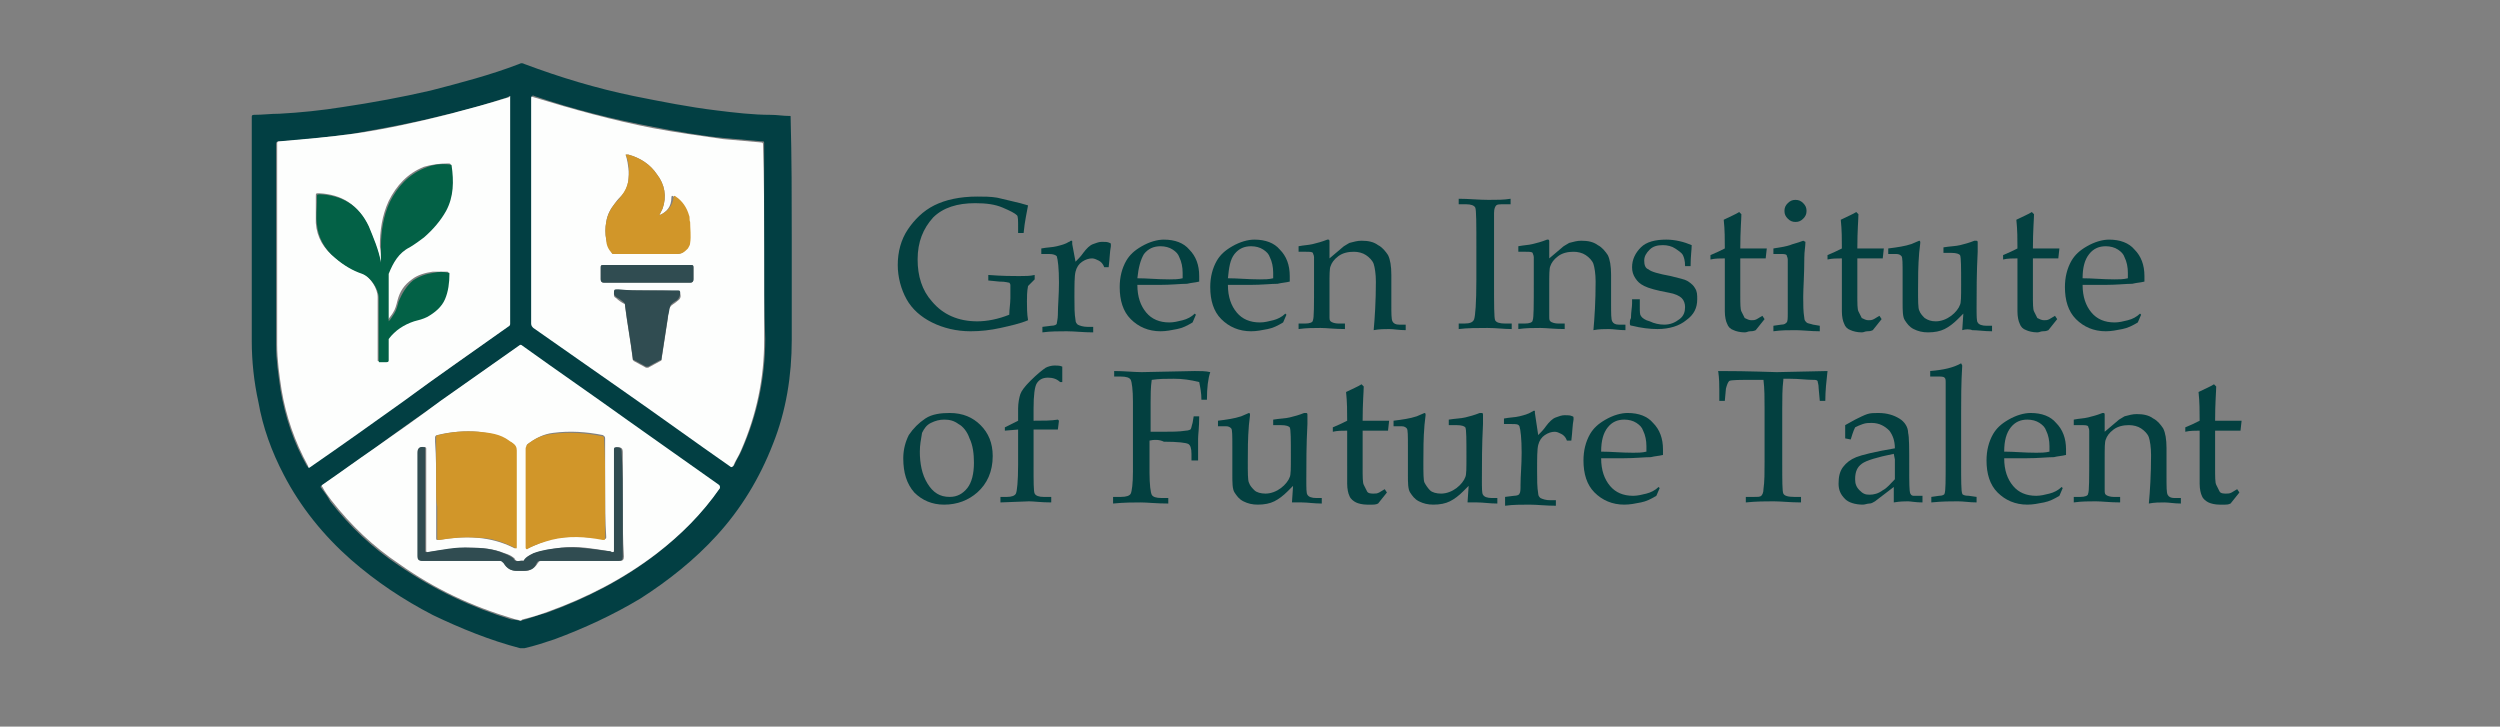
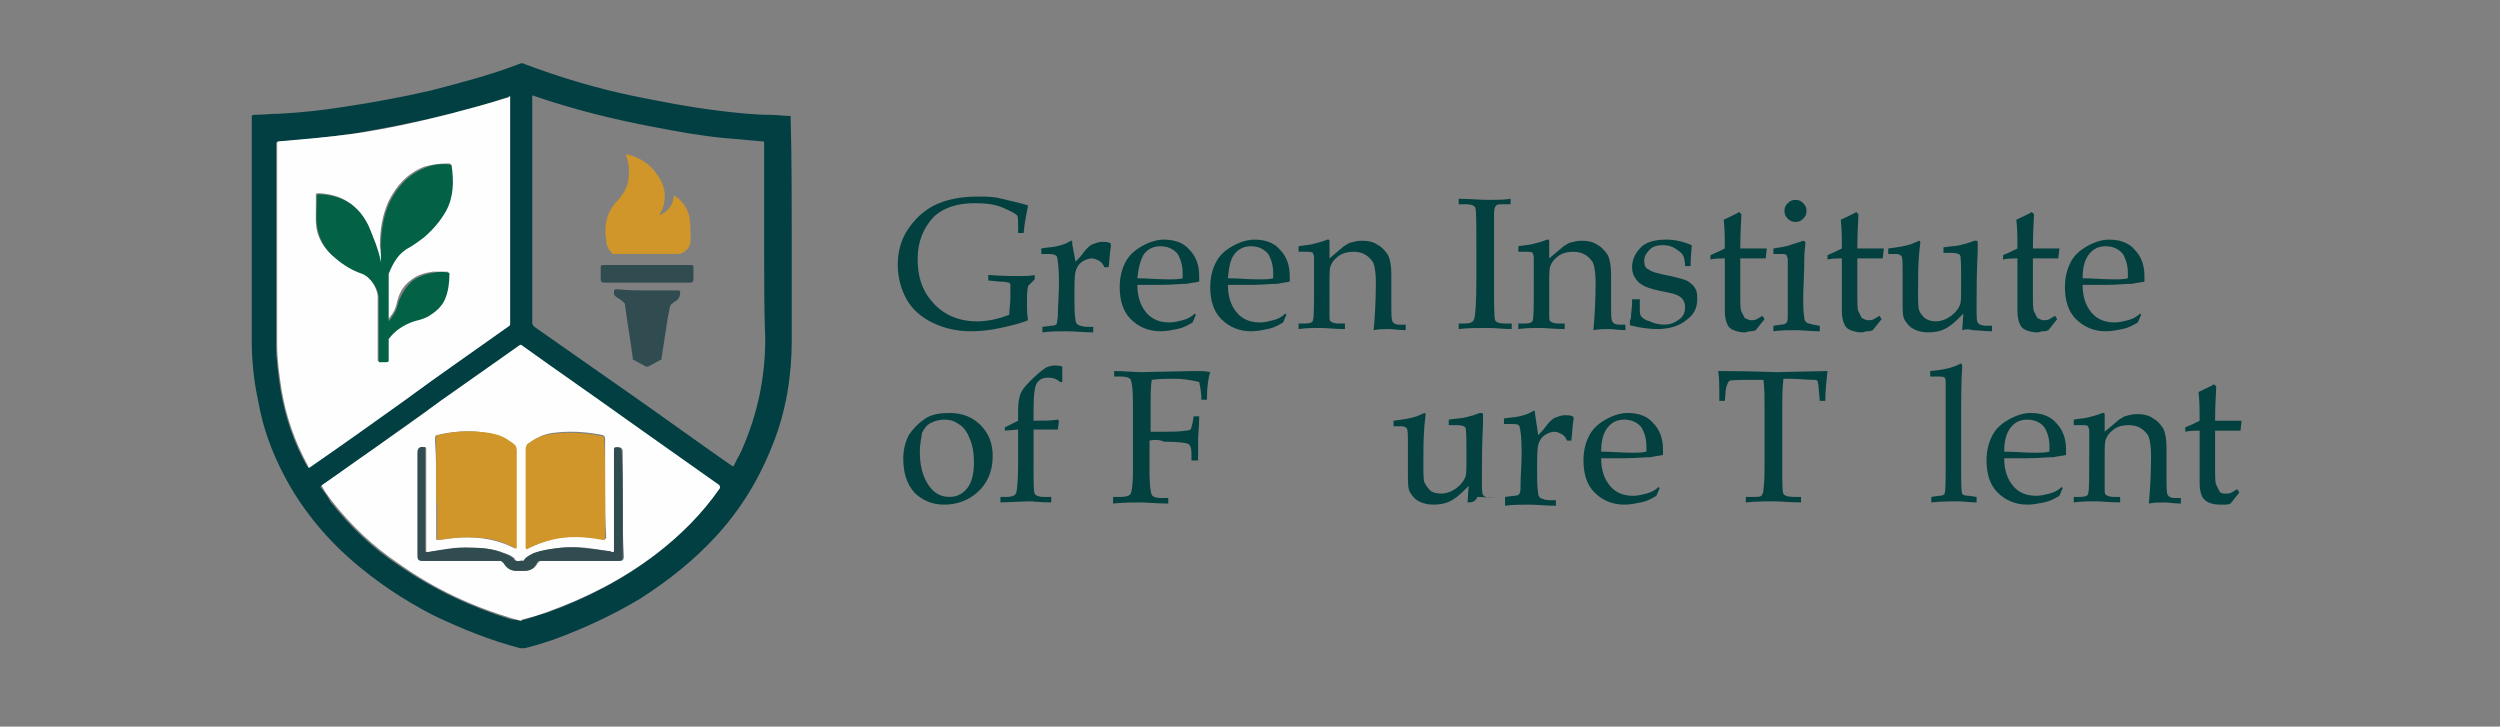
<svg xmlns="http://www.w3.org/2000/svg" version="1.1" id="Capa_1" x="0px" y="0px" width="226.4px" height="65.8px" viewBox="0 0 226.4 65.8" style="enable-background:new 0 0 226.4 65.8;" xml:space="preserve">
  <rect x="0" y="0" width="226.4" height="65.8" fill="#808080" stroke="none" />
  <style type="text/css">
	.st0{fill:#023F43;}
	.st1{fill:#FDFEFD;}
	.st2{fill:#D19629;}
	.st3{fill:#304C51;}
	.st4{fill:#036146;}
	.st5{fill:#034040;}
</style>
  <g>
    <path class="st0" d="M71.7,21.5c0,3.1,0,6.2,0,9.3c0,3.2-0.5,6.4-1.7,9.4c-1.2,3.1-2.9,5.9-5.1,8.3c-2,2.2-4.4,4.1-6.9,5.7   c-2.5,1.5-5.1,2.7-7.8,3.7c-0.9,0.3-1.8,0.6-2.7,0.8c-0.1,0-0.3,0-0.4,0c-2.7-0.7-5.4-1.8-7.9-3c-2.7-1.4-5.1-3-7.4-5   c-2.5-2.2-4.6-4.8-6.1-7.7c-1.1-2.1-1.9-4.3-2.3-6.6c-0.4-1.8-0.6-3.7-0.6-5.5c0-6.8,0-13.5,0-20.3c0-0.1,0-0.2,0.2-0.2   c0.8,0,1.5-0.1,2.3-0.1c1.9-0.1,3.8-0.3,5.7-0.6c2.7-0.4,5.4-0.9,8-1.5c2.7-0.7,5.4-1.4,8-2.4c0.2-0.1,0.3-0.1,0.5,0   C50.7,7,54,8,57.4,8.7c2.5,0.5,5,1,7.5,1.3c1.6,0.2,3.3,0.4,4.9,0.4c0.6,0,1.1,0.1,1.7,0.1c0.1,0,0.1,0,0.1,0.1c0,0,0,0.1,0,0.1   C71.7,14.3,71.7,17.9,71.7,21.5z M69.2,22.6c0-3.2,0-6.4,0-9.6c0-0.2,0-0.2-0.2-0.2c-1.1-0.1-2.2-0.2-3.4-0.3   c-2.2-0.2-4.3-0.6-6.4-1c-3.7-0.7-7.3-1.6-10.8-2.8c-0.2-0.1-0.2-0.1-0.2,0.2c0,6.8,0,13.5,0,20.3c0,0.2,0.1,0.3,0.2,0.4   c2.7,1.9,5.3,3.7,8,5.6c3.3,2.3,6.6,4.7,9.9,7c0.1,0.1,0.1,0,0.2-0.1c0.2-0.5,0.5-0.9,0.7-1.4c1.4-3.2,2.1-6.5,2.1-10   C69.2,28.1,69.2,25.4,69.2,22.6z M46.2,8.7c-0.1,0-0.1,0-0.2,0.1c-1.9,0.6-3.8,1.2-5.7,1.6c-2.7,0.7-5.5,1.2-8.3,1.7   c-2.3,0.3-4.5,0.6-6.8,0.7c-0.1,0-0.2,0.1-0.2,0.2c0,1.8,0,3.5,0,5.3c0,4.3,0,8.6,0,12.9c0,1.4,0.2,2.7,0.4,4.1   c0.4,2.4,1.2,4.8,2.4,6.9c0.1,0.1,0.1,0.1,0.2,0.1c2.8-2,5.6-4,8.5-6c3.1-2.2,6.3-4.4,9.4-6.7c0.1-0.1,0.2-0.2,0.2-0.3   c0-6.8,0-13.6,0-20.3C46.2,8.9,46.2,8.8,46.2,8.7z M47.1,56.2c0,0,0.1,0,0.1,0c0.8-0.2,1.5-0.5,2.3-0.7c3.6-1.3,6.9-3,9.9-5.3   c2.2-1.7,4.1-3.6,5.7-5.9c0.1-0.1,0.1-0.2-0.1-0.3c-2.7-1.9-5.5-3.9-8.2-5.8c-3.2-2.3-6.4-4.5-9.6-6.8c-0.1-0.1-0.2-0.1-0.3,0   c-2.4,1.7-4.7,3.3-7.1,5c-2,1.4-4,2.8-6,4.3c-1.6,1.1-3.1,2.2-4.7,3.3c-0.1,0.1-0.1,0.1,0,0.2c0.3,0.4,0.6,0.8,0.8,1.2   c1.8,2.3,3.8,4.2,6.2,5.8c3.2,2.2,6.6,3.8,10.2,4.9C46.7,56.1,46.9,56.2,47.1,56.2z" />
-     <path class="st1" d="M69.2,22.6c0,2.7,0,5.5,0,8.2c0,3.5-0.7,6.8-2.1,10c-0.2,0.5-0.5,0.9-0.7,1.4c-0.1,0.1-0.1,0.1-0.2,0.1   c-3.3-2.3-6.6-4.7-9.9-7c-2.7-1.9-5.3-3.7-8-5.6c-0.1-0.1-0.2-0.2-0.2-0.4c0-6.8,0-13.5,0-20.3c0-0.3,0-0.3,0.2-0.2   c3.6,1.1,7.2,2.1,10.8,2.8c2.1,0.4,4.3,0.7,6.4,1c1.1,0.1,2.2,0.2,3.4,0.3c0.2,0,0.2,0.1,0.2,0.2C69.2,16.2,69.2,19.4,69.2,22.6z    M59.7,19.5c0.1-0.2,0.2-0.4,0.3-0.6c0.4-1.1,0.2-2.2-0.5-3.1c-0.6-0.9-1.5-1.5-2.6-1.8c-0.1,0-0.1,0-0.2,0c-0.1,0,0,0.1,0,0.1   c0.2,0.8,0.3,1.5,0.2,2.3c-0.1,0.5-0.2,0.9-0.6,1.3c-0.2,0.2-0.4,0.4-0.6,0.7c-0.4,0.5-0.7,1-0.8,1.7c-0.1,0.5-0.1,1.1,0,1.6   c0.1,0.4,0.3,0.8,0.5,1.2c0.1,0.1,0.1,0.1,0.2,0.1c1.9,0,3.8,0,5.7,0c0.4,0,0.7-0.2,0.8-0.5c0.1-0.2,0.1-0.3,0.2-0.5   c0.1-0.6,0.1-1.3,0-1.9c0-0.2,0-0.4-0.1-0.6c-0.2-0.7-0.7-1.2-1.2-1.7c-0.1-0.1-0.2-0.1-0.2,0.1C60.8,18.7,60.4,19.2,59.7,19.5z    M58.6,26.3c-0.9,0-1.7,0-2.6,0c-0.4,0-0.4,0-0.4,0.4c0,0.1,0,0.2,0.2,0.3c0.2,0.2,0.5,0.4,0.7,0.5c0.1,0,0.1,0.1,0.1,0.2   c0.2,1.6,0.5,3.2,0.7,4.8c0,0.1,0,0.1,0.1,0.2c0.4,0.2,0.7,0.4,1.1,0.6c0.1,0,0.1,0,0.2,0c0.4-0.2,0.7-0.4,1.1-0.6   c0.1,0,0.1-0.1,0.1-0.1c0.2-1.3,0.4-2.6,0.6-3.9c0-0.3,0-0.7,0.2-0.9c0.1-0.2,0.4-0.3,0.6-0.5c0.3-0.2,0.4-0.4,0.3-0.7   c0-0.1-0.1-0.2-0.2-0.2C60.5,26.3,59.6,26.3,58.6,26.3z M58.6,24c-1.3,0-2.7,0-4,0c-0.1,0-0.2,0-0.2,0.2c0,0.4,0,0.8,0,1.1   c0,0.2,0.1,0.3,0.3,0.3c2.6,0,5.2,0,7.8,0c0.2,0,0.3-0.1,0.3-0.3c0-0.4,0-0.8,0-1.1c0-0.1,0-0.2-0.2-0.2C61.3,24,60,24,58.6,24z" />
    <path class="st1" d="M46.2,8.7c0,0.1,0,0.2,0,0.3c0,6.8,0,13.6,0,20.3c0,0.1,0,0.2-0.2,0.3c-3.1,2.2-6.3,4.4-9.4,6.7   c-2.8,2-5.6,4-8.5,6c-0.1,0.1-0.2,0.1-0.2-0.1c-1.2-2.2-2-4.5-2.4-6.9c-0.2-1.3-0.4-2.7-0.4-4.1c0-4.3,0-8.6,0-12.9   c0-1.8,0-3.5,0-5.3c0-0.1,0-0.2,0.2-0.2c2.3-0.2,4.6-0.4,6.8-0.7c2.8-0.4,5.5-1,8.3-1.7c1.9-0.5,3.8-1,5.7-1.6   C46.1,8.8,46.1,8.8,46.2,8.7z M34.5,23.8C34.5,23.8,34.5,23.7,34.5,23.8c-0.3-1.2-0.7-2.3-1.2-3.4c-0.9-1.9-2.4-2.8-4.4-2.9   c-0.3,0-0.3,0-0.3,0.3c0,0.1,0,0.3,0,0.4c0,0.7,0,1.4,0,2c0.1,1.3,0.7,2.3,1.7,3.1c0.7,0.6,1.5,1.1,2.4,1.4   c0.8,0.3,1.5,1.4,1.5,2.2c0,1.8,0,3.5,0,5.3c0,0.1,0,0.2,0,0.4c0,0.1,0,0.1,0.1,0.1c0.2,0,0.4,0,0.6,0c0.1,0,0.2,0,0.2-0.2   c0-0.6,0-1.2,0-1.7c0-0.1,0-0.1,0-0.2c0.6-0.8,1.3-1.4,2.3-1.6c0.4-0.1,0.8-0.2,1.2-0.4c0.7-0.3,1.3-0.8,1.6-1.6   c0.3-0.7,0.4-1.5,0.4-2.3c0-0.1-0.1-0.1-0.1-0.1c-0.4,0-0.9,0-1.3,0c-0.7,0.1-1.4,0.3-1.9,0.7c-0.7,0.5-1.1,1.1-1.3,1.9   c-0.1,0.4-0.2,0.8-0.4,1.1c-0.1,0.2-0.3,0.4-0.5,0.7c0-0.1,0-0.1,0-0.1c0-1.3,0-2.6,0-4c0-0.1,0-0.1,0-0.2c0.4-1,1-1.9,1.9-2.4   c0.4-0.2,0.9-0.5,1.3-0.9c0.8-0.7,1.5-1.4,2-2.4c0.7-1.3,0.7-2.7,0.5-4.1c0-0.1-0.1-0.1-0.2-0.1c-0.8,0-1.5,0.1-2.2,0.3   c-1.5,0.6-2.5,1.7-3.2,3.1c-0.6,1.3-0.8,2.7-0.8,4.1C34.5,22.8,34.5,23.3,34.5,23.8z" />
    <path class="st1" d="M47.1,56.2c-0.2-0.1-0.5-0.1-0.7-0.2c-3.7-1.1-7.1-2.7-10.2-4.9c-2.4-1.6-4.4-3.5-6.2-5.8   c-0.3-0.4-0.6-0.8-0.8-1.2c-0.1-0.1-0.1-0.1,0-0.2c1.6-1.1,3.1-2.2,4.7-3.3c2-1.4,4-2.8,6-4.3c2.4-1.7,4.7-3.3,7.1-5   c0.1-0.1,0.2-0.1,0.3,0c3.2,2.3,6.4,4.5,9.6,6.8c2.7,1.9,5.5,3.9,8.2,5.8c0.1,0.1,0.1,0.1,0.1,0.3c-1.6,2.3-3.5,4.2-5.7,5.9   c-3,2.3-6.3,4-9.9,5.3c-0.8,0.3-1.5,0.5-2.3,0.7C47.2,56.2,47.2,56.2,47.1,56.2z M39.5,44.2C39.5,44.2,39.5,44.2,39.5,44.2   c0,0.6,0,1.2,0,1.7c0,0.9,0,1.9,0,2.8c0,0.2,0,0.2,0.2,0.2c1.2-0.2,2.3-0.3,3.5-0.2c1.2,0.1,2.3,0.4,3.3,0.9   c0.2,0.1,0.2,0.1,0.2-0.1c0-2.9,0-5.8,0-8.7c0-0.3-0.1-0.6-0.4-0.7c-0.1-0.1-0.2-0.1-0.3-0.2c-0.8-0.5-1.8-0.7-2.7-0.8   c-1.2-0.1-2.5,0-3.7,0.3c-0.1,0-0.2,0.1-0.2,0.2c0,0.1,0,0.3,0,0.4C39.5,41.4,39.5,42.8,39.5,44.2z M54.8,44.2   C54.8,44.2,54.8,44.2,54.8,44.2c0-1.5,0-3,0-4.5c0-0.2-0.1-0.2-0.2-0.3c-1.5-0.3-3-0.4-4.5-0.2c-0.9,0.1-1.6,0.5-2.3,1   c-0.1,0.1-0.1,0.1-0.1,0.3c0,3,0,6,0,9c0,0.1,0,0.2,0.2,0.1c0.7-0.3,1.4-0.6,2.1-0.8c1.6-0.3,3.1-0.2,4.7,0c0.2,0,0.2,0,0.2-0.2   C54.8,47.2,54.8,45.7,54.8,44.2z M56.4,45.7c0-1.6,0-3.1,0-4.7c0-0.4-0.1-0.5-0.5-0.5c-0.1,0-0.2,0-0.2,0.2c0,0.9,0,1.8,0,2.6   c0,2.2,0,4.3,0,6.5c0,0.1,0,0.2-0.2,0.2c-0.1,0-0.3-0.1-0.4-0.1c-1.4-0.2-2.8-0.5-4.2-0.3c-0.8,0.1-1.7,0.2-2.5,0.5   c-0.4,0.1-0.7,0.3-0.9,0.7c0,0,0,0,0,0c-0.3-0.1-0.7,0.2-0.9-0.2c0-0.1-0.1-0.1-0.1-0.1c-0.2-0.2-0.5-0.3-0.8-0.4   c-1-0.4-2-0.5-3-0.5c-1.3,0-2.6,0.2-3.9,0.4c-0.2,0-0.2,0-0.2-0.2c0-3,0-6,0-9c0-0.1,0-0.1,0-0.2c0,0,0-0.1-0.1-0.1   c-0.4-0.1-0.6,0.1-0.6,0.5c0,3.1,0,6.2,0,9.3c0,0.4,0.1,0.5,0.5,0.5c2.3,0,4.6,0,7,0c0.2,0,0.3,0,0.3,0.2c0.2,0.5,0.6,0.7,1.2,0.7   c0.2,0,0.4,0,0.6,0c0.5,0,0.9-0.2,1.2-0.7c0.1-0.1,0.1-0.2,0.3-0.2c2.4,0,4.7,0,7.1,0c0.3,0,0.4-0.1,0.4-0.4   C56.4,48.8,56.4,47.3,56.4,45.7z" />
    <path class="st2" d="M59.7,19.5c0.7-0.3,1.2-0.8,1.3-1.6c0-0.2,0.1-0.2,0.2-0.1c0.6,0.4,1,1,1.2,1.7c0.1,0.2,0,0.4,0.1,0.6   c0,0.6,0.1,1.3,0,1.9c0,0.2-0.1,0.3-0.2,0.5C62,22.8,61.8,23,61.3,23c-1.9,0-3.8,0-5.7,0c-0.1,0-0.2,0-0.2-0.1   c-0.3-0.3-0.5-0.7-0.5-1.2c-0.1-0.5-0.1-1.1,0-1.6c0.1-0.6,0.4-1.2,0.8-1.7c0.2-0.2,0.4-0.4,0.6-0.7c0.3-0.4,0.5-0.8,0.6-1.3   c0.1-0.8,0.1-1.6-0.2-2.3c0,0-0.1-0.1,0-0.1c0,0,0.1,0,0.2,0c1.1,0.3,2,0.9,2.6,1.8c0.7,0.9,0.9,2,0.5,3.1   C59.9,19.1,59.8,19.3,59.7,19.5z" />
    <path class="st3" d="M58.6,26.3c0.9,0,1.9,0,2.8,0c0.1,0,0.2,0,0.2,0.2c0,0.3-0.1,0.5-0.3,0.7c-0.2,0.1-0.5,0.3-0.6,0.5   c-0.1,0.3-0.1,0.6-0.2,0.9c-0.2,1.3-0.4,2.6-0.6,3.9c0,0.1,0,0.1-0.1,0.1c-0.4,0.2-0.7,0.4-1.1,0.6c-0.1,0-0.1,0-0.2,0   c-0.4-0.2-0.7-0.4-1.1-0.6c-0.1,0-0.1-0.1-0.1-0.2c-0.2-1.6-0.5-3.2-0.7-4.8c0-0.1,0-0.1-0.1-0.2c-0.2-0.2-0.5-0.4-0.7-0.5   c-0.1-0.1-0.2-0.2-0.2-0.3c0-0.4,0-0.4,0.4-0.4C56.9,26.3,57.8,26.3,58.6,26.3z" />
    <path class="st3" d="M58.6,24c1.3,0,2.7,0,4,0c0.1,0,0.2,0,0.2,0.2c0,0.4,0,0.8,0,1.1c0,0.2-0.1,0.3-0.3,0.3c-2.6,0-5.2,0-7.8,0   c-0.2,0-0.3-0.1-0.3-0.3c0-0.4,0-0.8,0-1.1c0-0.1,0-0.2,0.2-0.2C56,24,57.3,24,58.6,24z" />
    <path class="st4" d="M34.5,23.8c0-0.5,0-1,0-1.4c0-1.4,0.2-2.8,0.8-4.1c0.7-1.4,1.7-2.5,3.2-3.1c0.7-0.3,1.5-0.4,2.2-0.3   c0.1,0,0.2,0,0.2,0.1c0.2,1.4,0.2,2.8-0.5,4.1c-0.5,0.9-1.2,1.7-2,2.4c-0.4,0.3-0.8,0.6-1.3,0.9c-1,0.5-1.5,1.4-1.9,2.4   c0,0.1,0,0.1,0,0.2c0,1.3,0,2.6,0,4c0,0,0,0,0,0.1c0.2-0.2,0.3-0.4,0.5-0.7c0.2-0.3,0.3-0.7,0.4-1.1c0.3-0.7,0.7-1.4,1.3-1.9   c0.6-0.4,1.2-0.6,1.9-0.7c0.4-0.1,0.9-0.1,1.3,0c0.1,0,0.1,0,0.1,0.1c0,0.8-0.1,1.6-0.4,2.3c-0.3,0.7-0.9,1.2-1.6,1.6   c-0.4,0.2-0.8,0.3-1.2,0.4c-0.9,0.3-1.7,0.8-2.3,1.6c0,0.1,0,0.1,0,0.2c0,0.6,0,1.2,0,1.7c0,0.1,0,0.2-0.2,0.2c-0.2,0-0.4,0-0.6,0   c-0.1,0-0.1,0-0.1-0.1c0-0.1,0-0.2,0-0.4c0-1.8,0-3.5,0-5.3c0-0.8-0.7-1.9-1.5-2.2c-0.9-0.3-1.7-0.8-2.4-1.4   c-1-0.8-1.6-1.9-1.7-3.1c-0.1-0.7,0-1.4,0-2c0-0.1,0-0.3,0-0.4c0-0.3,0-0.3,0.3-0.3c2,0.1,3.5,1,4.4,2.9   C33.8,21.5,34.3,22.6,34.5,23.8C34.5,23.7,34.5,23.8,34.5,23.8z" />
    <path class="st2" d="M39.5,44.2c0-1.4,0-2.8,0-4.2c0-0.1,0-0.3,0-0.4c0-0.1,0-0.2,0.2-0.2c1.2-0.3,2.4-0.4,3.7-0.3   c1,0.1,1.9,0.2,2.7,0.8c0.1,0.1,0.2,0.1,0.3,0.2c0.3,0.2,0.4,0.4,0.4,0.7c0,2.9,0,5.8,0,8.7c0,0.2,0,0.2-0.2,0.1   c-1-0.5-2.1-0.9-3.3-0.9c-1.2-0.1-2.3,0-3.5,0.2c-0.2,0-0.2,0-0.2-0.2c0-0.9,0-1.9,0-2.8C39.5,45.4,39.5,44.8,39.5,44.2   C39.5,44.2,39.5,44.2,39.5,44.2z" />
    <path class="st2" d="M54.8,44.2c0,1.5,0,3,0,4.5c0,0.2,0,0.2-0.2,0.2c-1.6-0.3-3.1-0.4-4.7,0c-0.7,0.2-1.4,0.4-2.1,0.8   c-0.1,0.1-0.2,0-0.2-0.1c0-3,0-6,0-9c0-0.1,0.1-0.2,0.1-0.3c0.7-0.6,1.4-0.9,2.3-1c1.5-0.2,3-0.1,4.5,0.2c0.2,0,0.2,0.1,0.2,0.3   C54.8,41.2,54.8,42.7,54.8,44.2C54.8,44.2,54.8,44.2,54.8,44.2z" />
    <path class="st3" d="M56.4,45.7c0,1.6,0,3.1,0,4.7c0,0.3-0.1,0.4-0.4,0.4c-2.4,0-4.7,0-7.1,0c-0.1,0-0.2,0-0.3,0.2   c-0.2,0.5-0.6,0.7-1.2,0.7c-0.2,0-0.4,0-0.6,0c-0.5,0-0.9-0.2-1.2-0.7c-0.1-0.1-0.2-0.2-0.3-0.2c-2.3,0-4.6,0-7,0   c-0.4,0-0.5-0.1-0.5-0.5c0-3.1,0-6.2,0-9.3c0-0.4,0.2-0.6,0.6-0.5c0.1,0,0.1,0,0.1,0.1c0,0.1,0,0.1,0,0.2c0,3,0,6,0,9   c0,0.2,0,0.2,0.2,0.2c1.3-0.2,2.6-0.5,3.9-0.4c1,0,2.1,0.1,3,0.5c0.3,0.1,0.5,0.2,0.8,0.4c0.1,0,0.1,0.1,0.1,0.1   c0.2,0.4,0.6,0.1,0.9,0.2c0,0,0,0,0,0c0.2-0.4,0.6-0.5,0.9-0.7c0.8-0.3,1.6-0.4,2.5-0.5c1.4-0.1,2.8,0.1,4.2,0.3   c0.1,0,0.3,0,0.4,0.1c0.2,0,0.2,0,0.2-0.2c0-2.2,0-4.3,0-6.5c0-0.9,0-1.8,0-2.6c0-0.1,0-0.2,0.2-0.2c0.4,0,0.5,0.1,0.5,0.5   C56.4,42.6,56.4,44.2,56.4,45.7z" />
  </g>
  <g>
    <path class="st5" d="M93.1,25.9C93,26.4,93,26.9,93,27.3c0,0.5,0,1.1,0.1,1.7c-0.7,0.3-1.6,0.5-2.5,0.7S88.8,30,87.9,30   c-1.3,0-2.5-0.3-3.5-0.8c-1-0.5-1.8-1.2-2.3-2.1s-0.8-2-0.8-3.1c0-1.2,0.3-2.3,0.9-3.2c0.6-0.9,1.4-1.7,2.4-2.2   c1-0.5,2.3-0.8,3.9-0.8c0.6,0,1.2,0,1.8,0.1c0.5,0.1,1.2,0.3,2.1,0.5l0.7,0.2c-0.1,0.6-0.3,1.4-0.4,2.5h-0.5v-0.6   c0-0.5,0-0.9-0.1-1c-0.2-0.2-0.6-0.4-1.3-0.7c-0.7-0.3-1.5-0.4-2.5-0.4c-1.6,0-2.9,0.4-3.8,1.3c-0.9,1-1.4,2.2-1.4,3.8   c0,1.5,0.4,2.8,1.3,3.8c1,1.2,2.4,1.8,4.1,1.8c0.9,0,1.9-0.2,2.9-0.6c0-0.5,0.1-1,0.1-1.5c0-0.7,0-1.1,0-1.2c0-0.1-0.1-0.2-0.1-0.2   c-0.1,0-0.3-0.1-0.9-0.1l-1-0.1v-0.5c1.3,0.1,2.2,0.1,2.8,0.1c0.5,0,1,0,1.4-0.1v0.4L93.1,25.9z" />
    <path class="st5" d="M97.4,23.7c0.2-0.2,0.5-0.5,0.7-0.8c0.3-0.4,0.6-0.7,0.9-0.8c0.3-0.1,0.5-0.2,0.8-0.2c0.3,0,0.5,0,0.7,0.1   c0.1,0,0.1,0.1,0.1,0.2l0,0.1c-0.1,0.5-0.1,1.1-0.2,1.9h-0.4c-0.1-0.3-0.3-0.5-0.5-0.6s-0.4-0.2-0.6-0.2c-0.3,0-0.6,0.1-0.9,0.3   s-0.5,0.5-0.6,0.9c-0.1,0.4-0.1,1.2-0.1,2.4c0,0.8,0,1.4,0.1,2c0,0.2,0.1,0.3,0.2,0.4c0.2,0.1,0.5,0.2,0.9,0.2h0.5v0.5   c-0.9,0-1.7-0.1-2.4-0.1c-0.7,0-1.5,0-2.2,0.1v-0.5l0.8-0.1c0.3,0,0.5-0.1,0.5-0.2s0.1-0.4,0.1-0.8c0-0.8,0.1-1.8,0.1-2.9   c0-1.3-0.1-2.1-0.2-2.4c-0.1-0.1-0.3-0.2-0.7-0.2h-0.7v-0.5c0.5-0.1,1-0.1,1.4-0.2s0.8-0.2,1.1-0.4c0.1,0,0.1-0.1,0.2-0.1   c0.1,0,0.1,0,0.1,0.1c0,0,0,0.1,0,0.2L97.4,23.7z" />
    <path class="st5" d="M103,25.8c0,1.1,0.3,1.9,0.8,2.5c0.5,0.6,1.2,0.9,2.1,0.9c0.4,0,0.8-0.1,1.2-0.2c0.4-0.1,0.8-0.3,1.1-0.6   l0.1,0.1l-0.3,0.7c-0.5,0.3-0.9,0.5-1.4,0.6c-0.5,0.1-1,0.2-1.5,0.2c-1.1,0-2-0.4-2.7-1.1c-0.7-0.7-1-1.7-1-2.9   c0-0.9,0.2-1.7,0.6-2.4c0.3-0.5,0.7-0.9,1.4-1.3c0.7-0.4,1.4-0.6,2-0.6c1,0,1.8,0.3,2.3,0.9c0.6,0.6,0.9,1.4,0.9,2.4l0,0.5   c-0.4,0.1-0.7,0.1-1.1,0.2c-0.6,0-1.4,0.1-2.5,0.1H103z M103,25.2c0.9,0,1.8,0.1,2.9,0.1c0.4,0,0.8,0,1.2-0.1v-0.5   c0-0.5-0.1-1-0.3-1.4c-0.1-0.3-0.3-0.5-0.6-0.7c-0.3-0.2-0.7-0.3-1.1-0.3c-0.6,0-1.1,0.2-1.5,0.7C103.3,23.5,103.1,24.2,103,25.2z" />
    <path class="st5" d="M111.2,25.8c0,1.1,0.3,1.9,0.8,2.5c0.5,0.6,1.2,0.9,2.1,0.9c0.4,0,0.8-0.1,1.2-0.2c0.4-0.1,0.8-0.3,1.1-0.6   l0.1,0.1l-0.3,0.7c-0.5,0.3-0.9,0.5-1.4,0.6c-0.5,0.1-1,0.2-1.5,0.2c-1.1,0-2-0.4-2.7-1.1c-0.7-0.7-1-1.7-1-2.9   c0-0.9,0.2-1.7,0.6-2.4c0.3-0.5,0.7-0.9,1.4-1.3c0.7-0.4,1.4-0.6,2-0.6c1,0,1.8,0.3,2.3,0.9c0.6,0.6,0.9,1.4,0.9,2.4l0,0.5   c-0.4,0.1-0.7,0.1-1.1,0.2c-0.6,0-1.4,0.1-2.5,0.1H111.2z M111.2,25.2c0.9,0,1.8,0.1,2.9,0.1c0.4,0,0.8,0,1.2-0.1v-0.5   c0-0.5-0.1-1-0.3-1.4c-0.1-0.3-0.3-0.5-0.6-0.7c-0.3-0.2-0.7-0.3-1.1-0.3c-0.6,0-1.1,0.2-1.5,0.7C111.4,23.5,111.3,24.2,111.2,25.2   z" />
    <path class="st5" d="M120.4,23.4l1.3-1.1c0.2-0.1,0.3-0.2,0.5-0.3c0.4-0.1,0.7-0.2,1.1-0.2c0.6,0,1.1,0.1,1.5,0.4   c0.4,0.2,0.7,0.6,0.9,0.9c0.2,0.4,0.3,1,0.3,1.8l0,2.6c0,0.9,0,1.4,0.1,1.6c0.1,0.2,0.3,0.3,0.6,0.3h0.6v0.5   c-0.6,0-1.1-0.1-1.5-0.1c-0.4,0-0.9,0-1.4,0.1c0.1-1.1,0.2-2.6,0.2-4.4c0-0.7-0.1-1.3-0.2-1.6c-0.1-0.3-0.4-0.6-0.7-0.8   c-0.3-0.2-0.7-0.3-1.1-0.3c-0.5,0-1,0.1-1.4,0.4c-0.4,0.3-0.6,0.6-0.7,0.9c-0.1,0.2-0.1,0.8-0.1,1.7c0,1,0,2,0,2.8   c0,0.3,0,0.4,0.1,0.5c0.1,0.1,0.4,0.2,0.7,0.2h0.6v0.5c-0.9,0-1.7-0.1-2.2-0.1c-0.6,0-1.3,0-2,0.1v-0.5h0.6c0.4,0,0.7-0.1,0.7-0.3   c0.1-0.2,0.1-1.3,0.1-3.5c0-1,0-1.7,0-2.2c0-0.2-0.1-0.3-0.1-0.4c-0.1-0.1-0.3-0.1-0.7-0.1h-0.6v-0.5c0.5-0.1,0.9-0.1,1.3-0.2   c0.4-0.1,0.8-0.2,1.3-0.4c0,0,0.1,0,0.1,0c0.1,0,0.1,0.1,0.1,0.2l0,0.3L120.4,23.4z" />
    <path class="st5" d="M132.1,29.3h0.5c0.5,0,0.8-0.1,0.9-0.4c0.1-0.3,0.2-1.4,0.2-3.6v-2.8c0-2.2,0-3.5-0.1-3.7   c-0.1-0.2-0.4-0.3-0.8-0.3h-0.7V18c0.9,0,1.8,0.1,2.7,0.1c0.8,0,1.4,0,2-0.1v0.5h-0.6c-0.4,0-0.6,0-0.7,0.1   c-0.1,0.1-0.2,0.3-0.2,0.7c0,0.6,0,1.7,0,3.2v2.9c0,2.2,0,3.4,0.1,3.6c0.1,0.2,0.4,0.3,0.9,0.3h0.6v0.5c-0.7,0-1.4-0.1-2.2-0.1   c-0.9,0-1.8,0-2.6,0.1V29.3z" />
    <path class="st5" d="M140.3,23.4l1.3-1.1c0.2-0.1,0.3-0.2,0.5-0.3c0.4-0.1,0.7-0.2,1.1-0.2c0.6,0,1.1,0.1,1.5,0.4   c0.4,0.2,0.7,0.6,0.9,0.9c0.2,0.4,0.3,1,0.3,1.8l0,2.6c0,0.9,0,1.4,0.1,1.6c0.1,0.2,0.3,0.3,0.6,0.3h0.6v0.5   c-0.6,0-1.1-0.1-1.5-0.1c-0.4,0-0.9,0-1.4,0.1c0.1-1.1,0.2-2.6,0.2-4.4c0-0.7-0.1-1.3-0.2-1.6c-0.1-0.3-0.4-0.6-0.7-0.8   c-0.3-0.2-0.7-0.3-1.1-0.3c-0.5,0-1,0.1-1.4,0.4c-0.4,0.3-0.6,0.6-0.7,0.9c-0.1,0.2-0.1,0.8-0.1,1.7c0,1,0,2,0,2.8   c0,0.3,0,0.4,0.1,0.5c0.1,0.1,0.4,0.2,0.7,0.2h0.6v0.5c-0.9,0-1.7-0.1-2.2-0.1c-0.6,0-1.3,0-2,0.1v-0.5h0.6c0.4,0,0.7-0.1,0.7-0.3   c0.1-0.2,0.1-1.3,0.1-3.5c0-1,0-1.7,0-2.2c0-0.2-0.1-0.3-0.1-0.4c-0.1-0.1-0.3-0.1-0.7-0.1h-0.6v-0.5c0.5-0.1,0.9-0.1,1.3-0.2   c0.4-0.1,0.8-0.2,1.3-0.4c0,0,0.1,0,0.1,0c0.1,0,0.1,0.1,0.1,0.2l0,0.3L140.3,23.4z" />
    <path class="st5" d="M148.5,27.3v0.5c0,0.4,0,0.7,0.1,0.8c0.1,0.2,0.4,0.4,0.8,0.5c0.4,0.2,0.9,0.3,1.3,0.3c0.6,0,1-0.2,1.4-0.5   c0.4-0.3,0.5-0.7,0.5-1.1c0-0.3-0.1-0.6-0.3-0.8c-0.2-0.2-0.6-0.4-1.2-0.5c-1.1-0.2-1.8-0.4-2.2-0.6c-0.4-0.2-0.6-0.4-0.8-0.7   c-0.2-0.3-0.3-0.6-0.3-1c0-0.7,0.3-1.3,0.8-1.8s1.3-0.7,2.3-0.7c0.8,0,1.6,0.2,2.3,0.5c0,0.4-0.1,1-0.1,1.9h-0.5   c0-0.5-0.1-0.8-0.2-1c-0.1-0.2-0.4-0.4-0.7-0.6c-0.3-0.2-0.7-0.3-1.1-0.3c-0.5,0-0.9,0.1-1.2,0.4c-0.3,0.3-0.5,0.6-0.5,1   c0,0.4,0.1,0.7,0.4,0.8c0.2,0.2,0.9,0.4,2,0.6c0.8,0.2,1.3,0.3,1.6,0.5s0.5,0.4,0.6,0.6c0.2,0.3,0.2,0.6,0.2,1c0,0.8-0.3,1.4-1,1.9   c-0.6,0.5-1.5,0.8-2.6,0.8c-0.7,0-1.5-0.1-2.3-0.3c-0.2,0-0.2-0.1-0.2-0.2l0-0.1c0-0.1,0-0.2,0.1-0.4c0-0.5,0.1-1,0.1-1.3l0-0.4   H148.5z" />
    <path class="st5" d="M157.6,23.3v3.3c0,0.9,0,1.4,0.1,1.6c0.1,0.2,0.2,0.4,0.3,0.6c0.2,0.1,0.4,0.2,0.6,0.2c0.2,0,0.3,0,0.5-0.1   s0.3-0.2,0.5-0.3l0.2,0.3l-0.8,1c-0.2,0.1-0.4,0.1-0.5,0.1c-0.2,0-0.3,0.1-0.5,0.1c-0.4,0-0.8-0.1-1-0.2c-0.3-0.1-0.5-0.3-0.6-0.6   c-0.1-0.2-0.2-0.6-0.2-1.1l0-1.6v-3.2c-0.4,0-0.9,0-1.3,0.1v-0.4c0.5-0.2,0.9-0.4,1.3-0.6c0-0.8,0-1.7-0.1-2.6   c0.6-0.3,1.1-0.5,1.4-0.7l0.2,0.2c0,0.4-0.1,1.5-0.1,3.1c0.7,0,1.2,0,1.7,0l0.7,0l-0.1,0.9l-0.3,0l-1.6,0H157.6z" />
    <path class="st5" d="M163.3,21.8l0.2,0.1c0,0.4-0.1,0.9-0.1,1.4c0,1.6-0.1,2.8-0.1,3.6c0,0.7,0,1.3,0.1,1.9c0,0.2,0.1,0.3,0.2,0.4   c0.1,0.1,0.3,0.1,0.6,0.2l0.6,0.1v0.5c-0.8,0-1.6-0.1-2.2-0.1c-0.7,0-1.3,0-2,0.1v-0.5l0.7-0.1c0.3,0,0.4-0.1,0.5-0.2   c0.1-0.1,0.1-0.4,0.1-0.8c0-0.7,0-1.7,0-2.9c0-0.9,0-1.5,0-2c0-0.2-0.1-0.3-0.1-0.4c-0.1-0.1-0.3-0.1-0.6-0.1h-0.6v-0.5   c0.7-0.1,1.2-0.2,1.5-0.3C162.3,22.1,162.8,22,163.3,21.8z M162.6,18.1c0.3,0,0.5,0.1,0.7,0.3c0.2,0.2,0.3,0.4,0.3,0.7   c0,0.3-0.1,0.5-0.3,0.7s-0.4,0.3-0.7,0.3c-0.3,0-0.5-0.1-0.7-0.3s-0.3-0.4-0.3-0.7c0-0.3,0.1-0.5,0.3-0.7   C162.1,18.2,162.3,18.1,162.6,18.1z" />
    <path class="st5" d="M168.2,23.3v3.3c0,0.9,0,1.4,0.1,1.6c0.1,0.2,0.2,0.4,0.3,0.6c0.2,0.1,0.4,0.2,0.6,0.2c0.2,0,0.3,0,0.5-0.1   s0.3-0.2,0.5-0.3l0.2,0.3l-0.8,1c-0.2,0.1-0.4,0.1-0.5,0.1c-0.2,0-0.3,0.1-0.5,0.1c-0.4,0-0.8-0.1-1-0.2c-0.3-0.1-0.5-0.3-0.6-0.6   c-0.1-0.2-0.2-0.6-0.2-1.1l0-1.6v-3.2c-0.4,0-0.9,0-1.3,0.1v-0.4c0.5-0.2,0.9-0.4,1.3-0.6c0-0.8,0-1.7-0.1-2.6   c0.6-0.3,1.1-0.5,1.4-0.7l0.2,0.2c0,0.4-0.1,1.5-0.1,3.1c0.7,0,1.2,0,1.7,0l0.7,0l-0.1,0.9l-0.3,0l-1.6,0H168.2z" />
    <path class="st5" d="M177.7,29.9l0.1-1.5l-0.5,0.5c-0.4,0.4-0.8,0.7-1.2,0.9c-0.4,0.2-0.9,0.3-1.5,0.3c-0.5,0-0.9-0.1-1.3-0.3   c-0.4-0.2-0.6-0.5-0.8-0.8s-0.2-0.9-0.2-1.6c0-0.4,0-0.8,0-1.3l0-1.3c0-0.9,0-1.5-0.1-1.6c-0.1-0.1-0.2-0.2-0.5-0.2H171v-0.5   c0.8-0.1,1.5-0.2,2.1-0.4l0.7-0.3c0.1,0,0.1,0.1,0.1,0.2l-0.1,0.9c-0.1,1.2-0.1,2.3-0.1,3.3c0,1,0,1.7,0.1,1.9   c0.1,0.3,0.3,0.5,0.5,0.7c0.3,0.2,0.6,0.3,1,0.3c0.5,0,1-0.2,1.4-0.5s0.7-0.7,0.8-1c0.1-0.2,0.1-0.8,0.1-1.8c0-1.6,0-2.5-0.1-2.7   c-0.1-0.1-0.3-0.2-0.8-0.2h-0.7v-0.5c0.6-0.1,1.1-0.1,1.5-0.2s0.8-0.2,1.3-0.4c0.1,0,0.1,0,0.2,0c0.1,0,0.1,0.1,0.1,0.2l0,0.8   c-0.1,1.9-0.1,3.6-0.1,5c0,0.8,0,1.3,0.1,1.4c0.1,0.2,0.4,0.3,0.8,0.3h0.5v0.5c-0.7,0-1.3-0.1-1.8-0.1   C178.4,29.8,178,29.8,177.7,29.9z" />
    <path class="st5" d="M184.1,23.3v3.3c0,0.9,0,1.4,0.1,1.6c0.1,0.2,0.2,0.4,0.3,0.6c0.2,0.1,0.4,0.2,0.6,0.2c0.2,0,0.3,0,0.5-0.1   s0.3-0.2,0.5-0.3l0.2,0.3l-0.8,1c-0.2,0.1-0.4,0.1-0.5,0.1c-0.2,0-0.3,0.1-0.5,0.1c-0.4,0-0.8-0.1-1-0.2c-0.3-0.1-0.5-0.3-0.6-0.6   c-0.1-0.2-0.2-0.6-0.2-1.1l0-1.6v-3.2c-0.4,0-0.9,0-1.3,0.1v-0.4c0.5-0.2,0.9-0.4,1.3-0.6c0-0.8,0-1.7-0.1-2.6   c0.6-0.3,1.1-0.5,1.4-0.7l0.2,0.2c0,0.4-0.1,1.5-0.1,3.1c0.7,0,1.2,0,1.7,0l0.7,0l-0.1,0.9l-0.3,0l-1.6,0H184.1z" />
    <path class="st5" d="M188.6,25.8c0,1.1,0.3,1.9,0.8,2.5c0.5,0.6,1.2,0.9,2.1,0.9c0.4,0,0.8-0.1,1.2-0.2c0.4-0.1,0.8-0.3,1.1-0.6   l0.1,0.1l-0.3,0.7c-0.5,0.3-0.9,0.5-1.4,0.6c-0.5,0.1-1,0.2-1.5,0.2c-1.1,0-2-0.4-2.7-1.1c-0.7-0.7-1-1.7-1-2.9   c0-0.9,0.2-1.7,0.6-2.4c0.3-0.5,0.7-0.9,1.4-1.3c0.7-0.4,1.4-0.6,2-0.6c1,0,1.8,0.3,2.3,0.9c0.6,0.6,0.9,1.4,0.9,2.4l0,0.5   c-0.4,0.1-0.7,0.1-1.1,0.2c-0.6,0-1.4,0.1-2.5,0.1H188.6z M188.6,25.2c0.9,0,1.8,0.1,2.9,0.1c0.4,0,0.8,0,1.2-0.1v-0.5   c0-0.5-0.1-1-0.3-1.4c-0.1-0.3-0.3-0.5-0.6-0.7c-0.3-0.2-0.7-0.3-1.1-0.3c-0.6,0-1.1,0.2-1.5,0.7C188.8,23.5,188.6,24.2,188.6,25.2   z" />
    <path class="st5" d="M81.8,41.5c0-0.8,0.2-1.5,0.5-2.1c0.4-0.6,0.9-1.1,1.5-1.5c0.6-0.4,1.4-0.5,2.2-0.5c1.2,0,2.1,0.4,2.8,1.1   c0.7,0.7,1.1,1.6,1.1,2.8c0,1.4-0.5,2.5-1.4,3.3c-0.8,0.7-1.8,1.1-3,1.1c-1.1,0-2-0.4-2.7-1.1C82.1,43.8,81.8,42.8,81.8,41.5z    M83.3,40.9c0,1.1,0.2,2.1,0.7,2.9s1.1,1.2,2,1.2c0.7,0,1.2-0.3,1.6-0.8c0.4-0.5,0.6-1.3,0.6-2.3c0-0.8-0.1-1.6-0.4-2.2   c-0.2-0.6-0.6-1.1-1-1.3c-0.4-0.3-0.8-0.4-1.3-0.4c-0.4,0-0.8,0.1-1.2,0.3c-0.4,0.2-0.6,0.5-0.8,0.9C83.4,39.8,83.3,40.3,83.3,40.9   z" />
    <path class="st5" d="M93.6,38.9v3.2c0,1.6,0,2.4,0.1,2.6s0.4,0.3,0.8,0.3h0.7v0.5c-0.9,0-1.6-0.1-2-0.1l-2.6,0.1V45h0.6   c0.4,0,0.7-0.1,0.8-0.3c0.1-0.2,0.2-1.1,0.2-2.6v-3.2L91,39v-0.3c0.4-0.2,0.8-0.4,1.2-0.6V37c0-0.5,0.1-1,0.2-1.3   c0.1-0.3,0.4-0.7,0.9-1.2c0.6-0.6,1.1-1,1.4-1.2c0.2-0.1,0.5-0.2,0.8-0.2c0.2,0,0.5,0,0.7,0.1c0,0.3,0,0.5,0,0.7s0,0.4,0,0.7   L96,34.6c-0.3-0.3-0.7-0.4-1.1-0.4c-0.5,0-0.8,0.2-1,0.5c-0.2,0.3-0.3,1.1-0.3,2.3v1.1c0.9,0,1.6,0,2.2-0.1l0.1,0.1l-0.1,0.8l-1,0   C94.4,38.9,94.1,38.9,93.6,38.9z" />
    <path class="st5" d="M104.1,39.9v2.9c0,1.1,0.1,1.8,0.2,2c0.1,0.2,0.4,0.3,0.9,0.3h0.6v0.5c-1.1,0-1.9-0.1-2.5-0.1   c-0.6,0-1.5,0-2.5,0.1V45h0.7c0.5,0,0.8-0.1,0.9-0.3c0.1-0.2,0.2-0.9,0.2-2v-6.3c0-1.1-0.1-1.8-0.2-2s-0.4-0.3-0.9-0.3h-0.6v-0.5   c0.9,0,1.8,0.1,2.5,0.1l4.8-0.1c0.5,0,1,0,1.4,0.1c-0.2,0.6-0.3,1.4-0.3,2.5h-0.5c0-0.6-0.1-1.1-0.2-1.6c-0.8-0.2-1.5-0.3-2.3-0.3   c-0.7,0-1.3,0-2,0.1c-0.1,0.7-0.1,1.4-0.1,2v2.7c0.3,0,0.7,0,1,0c0.8,0,1.6,0,2.2-0.1c0.2,0,0.4-0.1,0.4-0.1   c0.1-0.1,0.1-0.3,0.2-0.6l0.1-0.6h0.5c0,1-0.1,1.7-0.1,2l0,2h-0.6v-0.6c0-0.5-0.1-0.8-0.3-0.9s-0.9-0.2-2.2-0.2   C105,39.8,104.5,39.8,104.1,39.9z" />
-     <path class="st5" d="M117,45.5l0.1-1.5l-0.5,0.5c-0.4,0.4-0.8,0.7-1.2,0.9s-0.9,0.3-1.5,0.3c-0.5,0-0.9-0.1-1.3-0.3   c-0.4-0.2-0.6-0.5-0.8-0.8c-0.2-0.3-0.2-0.9-0.2-1.6c0-0.4,0-0.8,0-1.3l0-1.3c0-0.9,0-1.5-0.1-1.6s-0.2-0.2-0.5-0.2h-0.7v-0.5   c0.8-0.1,1.5-0.2,2.1-0.4l0.7-0.3c0.1,0,0.1,0.1,0.1,0.2l-0.1,0.9c-0.1,1.2-0.1,2.3-0.1,3.3c0,1,0,1.7,0.1,1.9   c0.1,0.3,0.3,0.5,0.5,0.7s0.6,0.3,1,0.3c0.5,0,1-0.2,1.4-0.5s0.7-0.7,0.8-1c0.1-0.2,0.1-0.8,0.1-1.8c0-1.6,0-2.5-0.1-2.7   c-0.1-0.1-0.3-0.2-0.8-0.2h-0.7v-0.5c0.6-0.1,1.1-0.1,1.5-0.2s0.8-0.2,1.3-0.4c0.1,0,0.1,0,0.2,0c0.1,0,0.1,0.1,0.1,0.2l0,0.8   c-0.1,1.9-0.1,3.6-0.1,5c0,0.8,0,1.3,0.1,1.4c0.1,0.2,0.4,0.3,0.8,0.3h0.5v0.5c-0.7,0-1.3-0.1-1.8-0.1   C117.7,45.5,117.3,45.5,117,45.5z" />
-     <path class="st5" d="M123.4,39v3.3c0,0.9,0,1.4,0.1,1.6c0.1,0.2,0.2,0.4,0.3,0.6s0.4,0.2,0.6,0.2c0.2,0,0.3,0,0.5-0.1   c0.2-0.1,0.3-0.2,0.5-0.3l0.2,0.3l-0.8,1c-0.2,0.1-0.4,0.1-0.5,0.1c-0.2,0-0.3,0-0.5,0c-0.4,0-0.8-0.1-1-0.2s-0.5-0.3-0.6-0.6   c-0.1-0.2-0.2-0.6-0.2-1.1l0-1.6V39c-0.4,0-0.9,0-1.3,0.1v-0.4c0.5-0.2,0.9-0.4,1.3-0.6c0-0.8,0-1.7-0.1-2.6   c0.6-0.3,1.1-0.5,1.4-0.7l0.2,0.2c0,0.4-0.1,1.5-0.1,3.1c0.7,0,1.2,0,1.7,0l0.7,0l-0.1,0.9l-0.3,0l-1.6,0H123.4z" />
-     <path class="st5" d="M132.9,45.5L133,44l-0.5,0.5c-0.4,0.4-0.8,0.7-1.2,0.9s-0.9,0.3-1.5,0.3c-0.5,0-0.9-0.1-1.3-0.3   c-0.4-0.2-0.6-0.5-0.8-0.8s-0.2-0.9-0.2-1.6c0-0.4,0-0.8,0-1.3l0-1.3c0-0.9,0-1.5-0.1-1.6s-0.2-0.2-0.5-0.2h-0.7v-0.5   c0.8-0.1,1.5-0.2,2.1-0.4l0.7-0.3c0.1,0,0.1,0.1,0.1,0.2l-0.1,0.9c-0.1,1.2-0.1,2.3-0.1,3.3c0,1,0,1.7,0.1,1.9s0.3,0.5,0.5,0.7   s0.6,0.3,1,0.3c0.5,0,1-0.2,1.4-0.5s0.7-0.7,0.8-1c0.1-0.2,0.1-0.8,0.1-1.8c0-1.6,0-2.5-0.1-2.7c-0.1-0.1-0.3-0.2-0.8-0.2h-0.7   v-0.5c0.6-0.1,1.1-0.1,1.5-0.2s0.8-0.2,1.3-0.4c0.1,0,0.1,0,0.2,0c0.1,0,0.1,0.1,0.1,0.2l0,0.8c-0.1,1.9-0.1,3.6-0.1,5   c0,0.8,0,1.3,0.1,1.4c0.1,0.2,0.4,0.3,0.8,0.3h0.5v0.5c-0.7,0-1.3-0.1-1.8-0.1C133.6,45.5,133.2,45.5,132.9,45.5z" />
+     <path class="st5" d="M132.9,45.5L133,44l-0.5,0.5c-0.4,0.4-0.8,0.7-1.2,0.9s-0.9,0.3-1.5,0.3c-0.5,0-0.9-0.1-1.3-0.3   c-0.4-0.2-0.6-0.5-0.8-0.8s-0.2-0.9-0.2-1.6c0-0.4,0-0.8,0-1.3l0-1.3c0-0.9,0-1.5-0.1-1.6s-0.2-0.2-0.5-0.2h-0.7v-0.5   c0.8-0.1,1.5-0.2,2.1-0.4l0.7-0.3c0.1,0,0.1,0.1,0.1,0.2l-0.1,0.9c-0.1,1.2-0.1,2.3-0.1,3.3c0,1,0,1.7,0.1,1.9s0.3,0.5,0.5,0.7   s0.6,0.3,1,0.3c0.5,0,1-0.2,1.4-0.5s0.7-0.7,0.8-1c0.1-0.2,0.1-0.8,0.1-1.8c0-1.6,0-2.5-0.1-2.7c-0.1-0.1-0.3-0.2-0.8-0.2h-0.7   v-0.5c0.6-0.1,1.1-0.1,1.5-0.2s0.8-0.2,1.3-0.4c0.1,0,0.1,0,0.2,0c0.1,0,0.1,0.1,0.1,0.2l0,0.8c-0.1,1.9-0.1,3.6-0.1,5   c0,0.8,0,1.3,0.1,1.4c0.1,0.2,0.4,0.3,0.8,0.3h0.5c-0.7,0-1.3-0.1-1.8-0.1C133.6,45.5,133.2,45.5,132.9,45.5z" />
    <path class="st5" d="M139.3,39.4c0.2-0.2,0.5-0.5,0.7-0.8c0.3-0.4,0.6-0.7,0.9-0.8s0.5-0.2,0.8-0.2c0.3,0,0.5,0,0.7,0.1   c0.1,0,0.1,0.1,0.1,0.2l0,0.1c-0.1,0.5-0.1,1.1-0.2,1.9h-0.4c-0.1-0.3-0.3-0.5-0.5-0.6c-0.2-0.1-0.4-0.2-0.6-0.2   c-0.3,0-0.6,0.1-0.9,0.3c-0.3,0.2-0.5,0.5-0.6,0.9c-0.1,0.4-0.1,1.2-0.1,2.4c0,0.8,0,1.4,0.1,2c0,0.2,0.1,0.3,0.2,0.4   c0.2,0.1,0.5,0.2,0.9,0.2h0.5v0.5c-0.9,0-1.7-0.1-2.4-0.1c-0.7,0-1.5,0-2.2,0.1V45l0.8-0.1c0.3,0,0.5-0.1,0.5-0.2   c0.1-0.1,0.1-0.4,0.1-0.8c0-0.8,0.1-1.8,0.1-2.9c0-1.3-0.1-2.1-0.2-2.4c-0.1-0.2-0.3-0.2-0.7-0.2h-0.7v-0.5c0.5-0.1,1-0.1,1.4-0.2   s0.8-0.2,1.1-0.4c0.1,0,0.1-0.1,0.2-0.1c0.1,0,0.1,0,0.1,0c0,0,0,0.1,0,0.2L139.3,39.4z" />
    <path class="st5" d="M145,41.5c0,1.1,0.3,1.9,0.8,2.5c0.5,0.6,1.2,0.9,2.1,0.9c0.4,0,0.8-0.1,1.2-0.2c0.4-0.1,0.8-0.3,1.1-0.6   l0.1,0.1l-0.3,0.7c-0.5,0.3-0.9,0.5-1.4,0.6c-0.5,0.1-1,0.2-1.5,0.2c-1.1,0-2-0.4-2.7-1.1c-0.7-0.7-1-1.7-1-2.9   c0-0.9,0.2-1.7,0.6-2.4c0.3-0.5,0.7-0.9,1.4-1.3c0.7-0.4,1.4-0.6,2-0.6c1,0,1.8,0.3,2.3,0.9c0.6,0.6,0.9,1.4,0.9,2.4l0,0.5   c-0.4,0.1-0.7,0.1-1.1,0.2c-0.6,0-1.4,0.1-2.5,0.1H145z M145,40.9c0.9,0,1.8,0.1,2.9,0.1c0.4,0,0.8,0,1.2-0.1v-0.5   c0-0.5-0.1-1-0.3-1.4c-0.1-0.3-0.3-0.5-0.6-0.7c-0.3-0.2-0.7-0.3-1.1-0.3c-0.6,0-1.1,0.2-1.5,0.7C145.2,39.2,145,39.9,145,40.9z" />
    <path class="st5" d="M161.5,34.4c-0.1,0.8-0.1,1.7-0.1,2.6v4.8c0,1.8,0,2.7,0.1,2.9c0.1,0.2,0.4,0.3,1,0.3h0.6v0.5   c-1,0-1.8-0.1-2.5-0.1c-0.7,0-1.5,0-2.5,0.1V45h0.7c0.4,0,0.6,0,0.7-0.1c0.1-0.1,0.2-0.3,0.2-0.6c0.1-0.7,0.1-1.5,0.1-2.5V37   c0-0.9,0-1.8-0.1-2.6h-0.8c-1.4,0-2.1,0-2.3,0.1c-0.1,0.1-0.2,0.3-0.3,0.7l-0.1,1.1h-0.5l0-1c0-0.4,0-1-0.1-1.7   c3,0,4.8,0.1,5.3,0.1l4.6-0.1c-0.1,0.9-0.2,1.8-0.2,2.7h-0.5l-0.1-1.1c0-0.4-0.1-0.6-0.1-0.7c-0.1-0.1-0.2-0.1-0.4-0.1   c-0.6,0-1.3-0.1-2.1-0.1H161.5z" />
-     <path class="st5" d="M167.1,39.7l0-0.6l0-0.6l0.9-0.5c0.4-0.2,0.8-0.4,1.1-0.5c0.3-0.1,0.6-0.1,1-0.1c0.8,0,1.4,0.2,1.9,0.5   c0.5,0.3,0.8,0.8,0.8,1.3c0.1,0.4,0.1,1.4,0.1,3c0,1.5,0,2.3,0.1,2.5c0.1,0.2,0.2,0.2,0.4,0.2h0.7v0.6c-0.6,0-1.1-0.1-1.3-0.1   c-0.3,0-0.7,0-1.3,0.1l0-0.7c0-0.2,0-0.5,0-0.7l-1.7,1.3c-0.2,0.1-0.3,0.2-0.5,0.2s-0.4,0.1-0.6,0.1c-0.7,0-1.3-0.2-1.6-0.5   c-0.4-0.4-0.6-0.8-0.6-1.4c0-0.6,0.1-1.1,0.4-1.5c0.3-0.4,0.7-0.7,1.2-0.9c0.5-0.2,1.7-0.5,3.5-0.8c0-0.7-0.2-1.2-0.5-1.6   c-0.4-0.4-0.9-0.7-1.6-0.7c-0.3,0-0.5,0-0.8,0.1s-0.5,0.2-0.7,0.3c-0.2,0.4-0.3,0.8-0.4,1.1L167.1,39.7z M171.5,41.1   c-1.5,0.3-2.5,0.6-2.9,0.9c-0.4,0.3-0.6,0.7-0.6,1.4c0,0.4,0.1,0.7,0.4,1s0.5,0.4,0.9,0.4c0.4,0,0.8-0.1,1.2-0.4   c0.4-0.2,0.7-0.6,1.1-1l0-1.8L171.5,41.1z" />
    <path class="st5" d="M177.7,33.1c-0.1,1.6-0.1,3.1-0.1,4.4v4.3c0,1.7,0,2.7,0.1,2.9c0,0.1,0.2,0.2,0.6,0.2L179,45v0.5   c-0.6,0-1.2-0.1-1.7-0.1c-0.6,0-1.4,0-2.4,0.1V45l0.7-0.1c0.3,0,0.5-0.1,0.5-0.2c0.1-0.2,0.1-1.2,0.1-3v-4.3l0-1.6l0-1.1   c0-0.3,0-0.4-0.1-0.5c-0.1-0.1-0.3-0.1-0.6-0.1h-0.7v-0.5c1.2-0.1,2.1-0.3,2.8-0.7L177.7,33.1z" />
    <path class="st5" d="M181.5,41.5c0,1.1,0.3,1.9,0.8,2.5c0.5,0.6,1.2,0.9,2.1,0.9c0.4,0,0.8-0.1,1.2-0.2c0.4-0.1,0.8-0.3,1.1-0.6   l0.1,0.1l-0.3,0.7c-0.5,0.3-0.9,0.5-1.4,0.6c-0.5,0.1-1,0.2-1.5,0.2c-1.1,0-2-0.4-2.7-1.1c-0.7-0.7-1-1.7-1-2.9   c0-0.9,0.2-1.7,0.6-2.4c0.3-0.5,0.7-0.9,1.4-1.3c0.7-0.4,1.4-0.6,2-0.6c1,0,1.8,0.3,2.3,0.9c0.6,0.6,0.9,1.4,0.9,2.4l0,0.5   c-0.4,0.1-0.7,0.1-1.1,0.2c-0.6,0-1.4,0.1-2.5,0.1H181.5z M181.5,40.9c0.9,0,1.8,0.1,2.9,0.1c0.4,0,0.8,0,1.2-0.1v-0.5   c0-0.5-0.1-1-0.3-1.4c-0.1-0.3-0.3-0.5-0.6-0.7c-0.3-0.2-0.7-0.3-1.1-0.3c-0.6,0-1.1,0.2-1.5,0.7C181.7,39.2,181.5,39.9,181.5,40.9   z" />
    <path class="st5" d="M190.6,39.1l1.3-1.1c0.2-0.1,0.3-0.2,0.5-0.3c0.4-0.1,0.7-0.2,1.1-0.2c0.6,0,1.1,0.1,1.5,0.4   c0.4,0.2,0.7,0.6,0.9,0.9c0.2,0.4,0.3,1,0.3,1.8l0,2.6c0,0.9,0,1.4,0.1,1.6c0.1,0.2,0.3,0.3,0.6,0.3h0.6v0.5   c-0.6,0-1.1-0.1-1.5-0.1c-0.4,0-0.9,0-1.4,0.1c0.1-1.1,0.2-2.6,0.2-4.4c0-0.7-0.1-1.3-0.2-1.6c-0.1-0.3-0.4-0.6-0.7-0.8   c-0.3-0.2-0.7-0.3-1.1-0.3c-0.5,0-1,0.1-1.4,0.4c-0.4,0.3-0.6,0.6-0.7,0.9c-0.1,0.2-0.1,0.8-0.1,1.7c0,1,0,2,0,2.8   c0,0.3,0,0.4,0.1,0.5c0.1,0.1,0.4,0.2,0.7,0.2h0.6v0.5c-0.9,0-1.7-0.1-2.2-0.1c-0.6,0-1.3,0-2,0.1V45h0.6c0.4,0,0.7-0.1,0.7-0.3   c0.1-0.2,0.1-1.3,0.1-3.5c0-1,0-1.7,0-2.2c0-0.2-0.1-0.3-0.1-0.4c-0.1-0.1-0.3-0.1-0.7-0.1h-0.6v-0.5c0.5-0.1,0.9-0.1,1.3-0.2   c0.4-0.1,0.8-0.2,1.3-0.4c0,0,0.1,0,0.1,0c0.1,0,0.1,0.1,0.1,0.2l0,0.3L190.6,39.1z" />
    <path class="st5" d="M200.6,39v3.3c0,0.9,0,1.4,0.1,1.6c0.1,0.2,0.2,0.4,0.3,0.6s0.4,0.2,0.6,0.2c0.2,0,0.3,0,0.5-0.1   c0.2-0.1,0.3-0.2,0.5-0.3l0.2,0.3l-0.8,1c-0.2,0.1-0.4,0.1-0.5,0.1c-0.2,0-0.3,0-0.5,0c-0.4,0-0.8-0.1-1-0.2s-0.5-0.3-0.6-0.6   c-0.1-0.2-0.2-0.6-0.2-1.1l0-1.6V39c-0.4,0-0.9,0-1.3,0.1v-0.4c0.5-0.2,0.9-0.4,1.3-0.6c0-0.8,0-1.7-0.1-2.6   c0.6-0.3,1.1-0.5,1.4-0.7l0.2,0.2c0,0.4-0.1,1.5-0.1,3.1c0.7,0,1.2,0,1.7,0l0.7,0l-0.1,0.9l-0.3,0l-1.6,0H200.6z" />
  </g>
</svg>